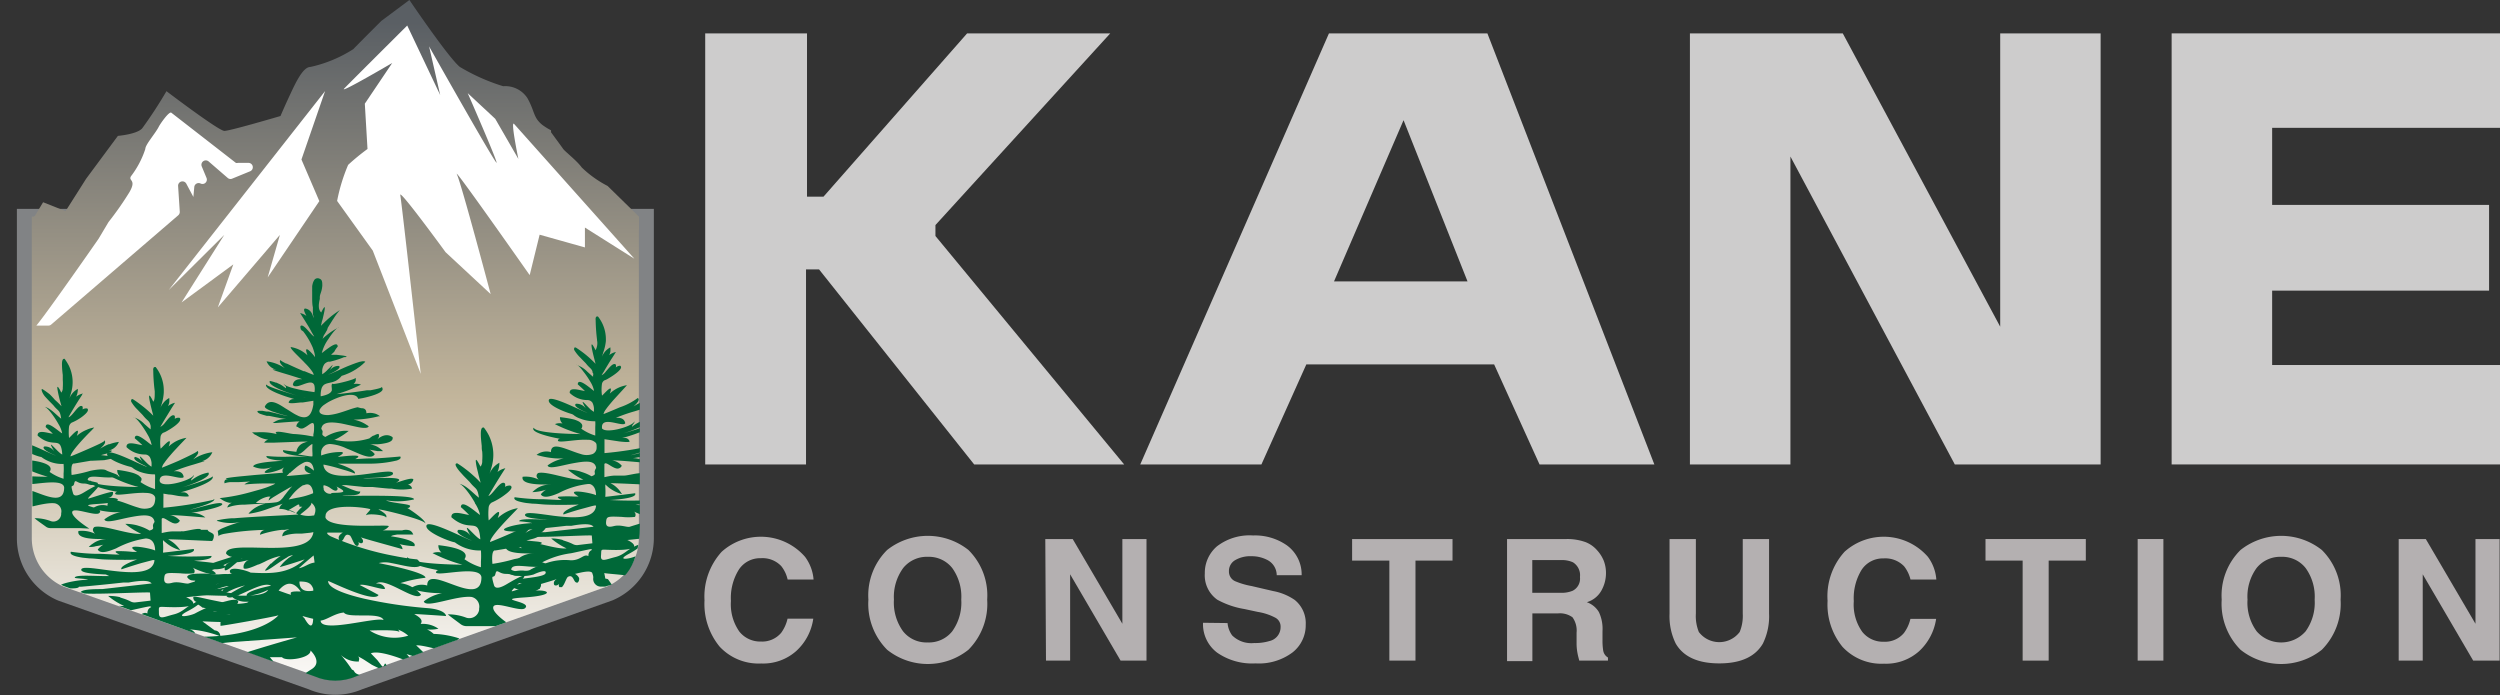
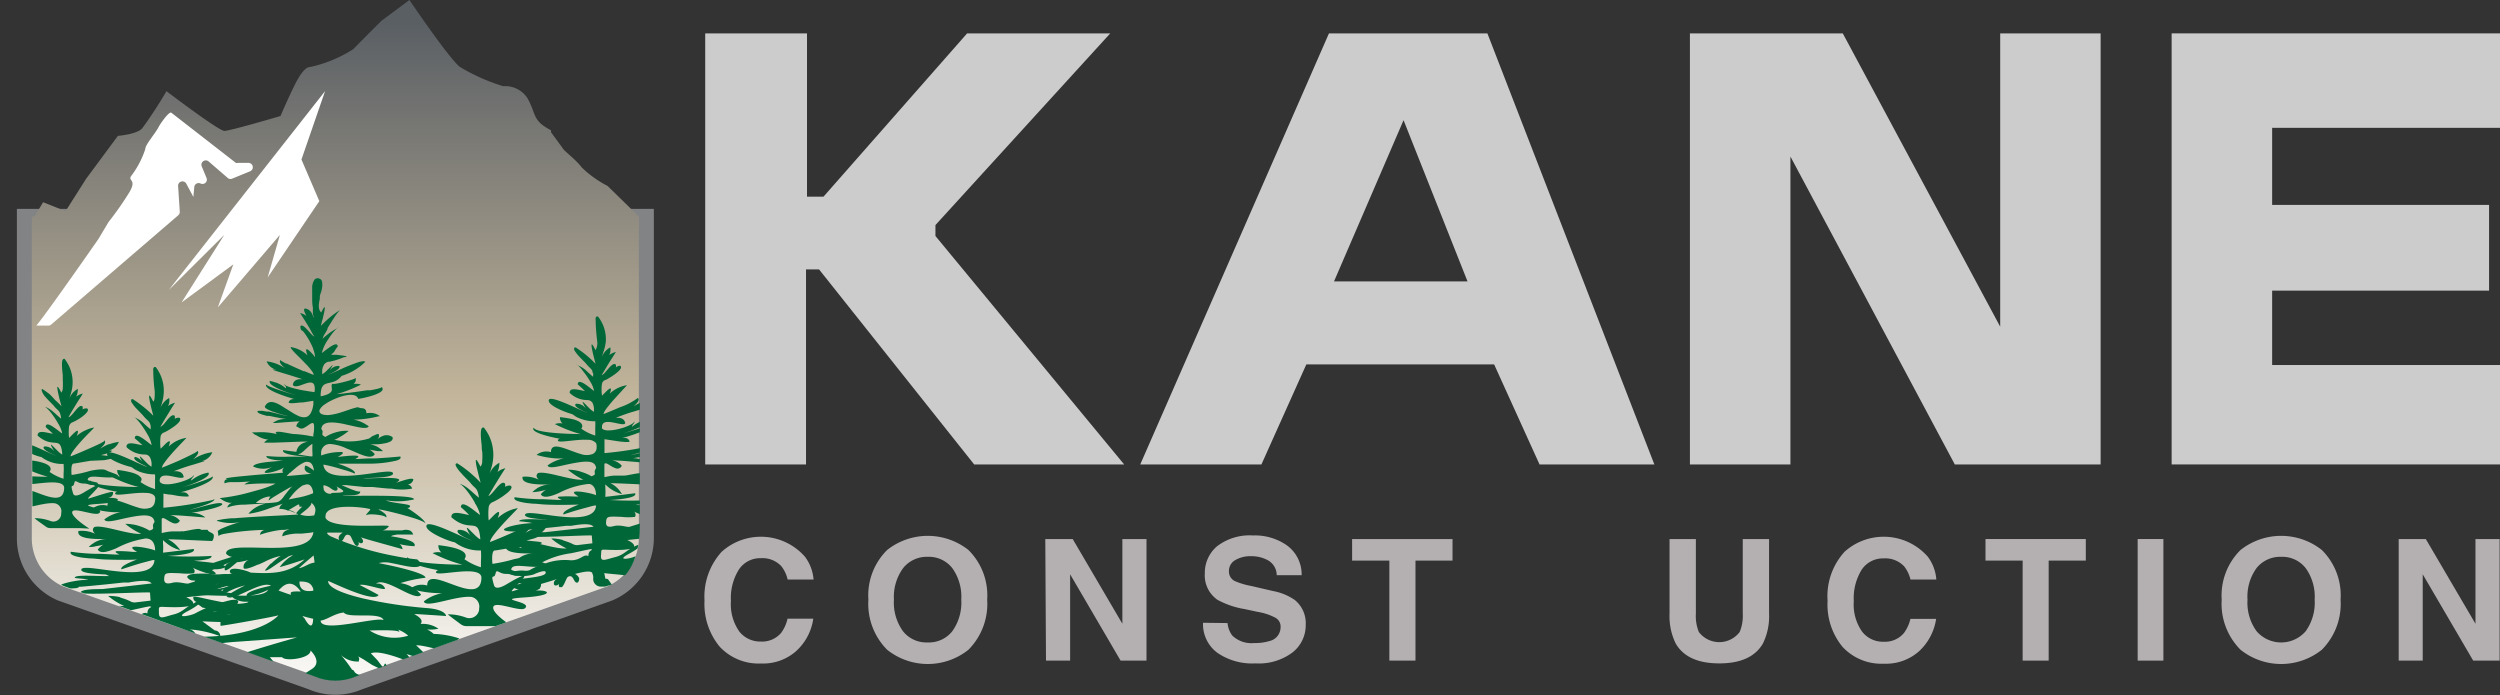
<svg xmlns="http://www.w3.org/2000/svg" viewBox="0 0 251.7 69.97">
  <rect x="0" y="0" width="251.7" height="69.97" fill="#333333" stroke="none" />
  <defs>
    <style>.cls-1{fill:none;}.cls-2{fill:#c2b59b;stroke:#818385;stroke-miterlimit:10;stroke-width:3px;}.cls-3{fill:url(#linear-gradient);}.cls-4{fill:#e7e8e9;}.cls-5{fill:#fff;}.cls-6{clip-path:url(#clip-path);}.cls-7{fill:#006838;}.cls-8{fill:#cdcccc;}.cls-9{fill:#b4b0b1;}</style>
    <linearGradient id="linear-gradient" x1="33.76" y1="70.74" x2="33.76" y2="2.27" gradientUnits="userSpaceOnUse">
      <stop offset="0" stop-color="#fff" />
      <stop offset="0.31" stop-color="#d3cab7" />
      <stop offset="0.45" stop-color="#c2b59b" />
      <stop offset="1" stop-color="#5a5f64" />
    </linearGradient>
    <clipPath id="clip-path">
      <path class="cls-1" d="M3.1,20.48,3.28,52.9C3.28,55,4.46,58.17,6.41,59l25.21,9.08a5.31,5.31,0,0,0,4.28,0L61.1,59c2.81-.67,3.32-4,3.32-6.13V20.48Z" />
    </clipPath>
  </defs>
  <title>Asset 10</title>
  <g id="Layer_2" data-name="Layer 2">
    <g id="Layer_1-2" data-name="Layer 1">
      <path class="cls-2" d="M3.2,22.53V54.2a5.31,5.31,0,0,0,3.21,4.87L31.62,68a5.34,5.34,0,0,0,4.29,0l25.2-8.95a5.32,5.32,0,0,0,3.22-4.87V22.53Z" />
      <path class="cls-3" d="M64.33,23.11v-1.3l-3.16-3.09a11,11,0,0,1-2.59-1.85c-.54-.74-1.69-1.6-1.89-1.89s-1.21-1.66-1.21-1.66l0-.2a6.35,6.35,0,0,1-.87-.54c-.94-.75-.75-1.35-1.51-2.7a2.66,2.66,0,0,0-2.44-1.2A19.94,19.94,0,0,1,46.3,6.74C45.17,5.84,41.22,0,41.22,0L38.4,2.1S36,4.49,35.58,4.94a13.24,13.24,0,0,1-4.33,1.8c-.76,0-1.51,1.64-2.07,2.84s-.94,2.1-.94,2.1-5.08,1.5-5.65,1.5-5.83-4-5.83-4a44.08,44.08,0,0,1-2.45,3.75c-.56.6-2.44.75-2.44.75L8.67,18,6.6,21.26l-2.26-.9-.82,1.36-.11.09H3.2V22h0v1.1h0V54.2a5.32,5.32,0,0,0,3.22,4.87L31.62,68a5.34,5.34,0,0,0,4.29,0l25.2-8.95a5.31,5.31,0,0,0,3.21-4.87V23.11Z" />
      <path class="cls-4" d="M48,27.73h0Z" />
      <path class="cls-5" d="M20.2,18.48h0a.44.44,0,0,0-.64.35l-.09,1-.72-1.35a.44.44,0,0,0-.82.23l.17,2.61a.45.45,0,0,1-.16.36l-12.79,11a.42.42,0,0,1-.28.1H3.66c1-1.18,6.11-8.51,6.27-8.75h0l1-1.68,0,0a31.19,31.19,0,0,0,2.1-3c.76-1.31-.15-1.1.16-1.61A9.22,9.22,0,0,0,14.63,15c0-.44,1-1.54,1.36-2.25.11-.23,1-1.53,1.25-1.41l6.51,5.06a.46.46,0,0,0,.2,0l1.1,0a.44.44,0,0,1,.12.85L23.34,18a.43.43,0,0,1-.42-.09L21,16.25a.44.44,0,0,0-.69.5l.49,1.18A.44.44,0,0,1,20.2,18.48Z" />
      <polygon class="cls-5" points="32.15 20.25 26.95 27.93 28.18 23.65 21.93 30.95 23.49 26.62 18.28 30.45 22.58 23.65 16.98 29.21 32.73 9.17 30.35 16.06 32.15 20.25" />
-       <path class="cls-5" d="M58.89,22.91v2l-4.56-1.28-1,4.07S45.55,16.61,46,17.55,49.4,29.61,49.4,29.61l-4.54-4.22s-4.7-6.45-4.56-5.75,2.06,18,2.06,18L37.53,25.23l-3.59-5a18,18,0,0,1,1.11-3.63A22.32,22.32,0,0,1,37,15l-.27-4.56,2.76-4.1s-5.39,3.16-4.84,2.58S41,2.57,41,2.57l3.32,7L43.2,4.67S50,16.73,50,16.38s-2.91-7-2.91-7l2.77,2.58L52.19,16s-.83-4-.42-3.51l12.1,13.56Z" />
      <path class="cls-5" d="M22.14,29.06h0Z" />
      <g class="cls-6">
        <path class="cls-7" d="M37.21,63.48c.09,0,2.76-.12,3,.15a.33.33,0,0,0-.29-.29A3.2,3.2,0,0,1,41.1,64,4.68,4.68,0,0,1,37.21,63.48Zm-7-4.93c.72,0,1.11.12,1.33.74l0,.1a.24.24,0,0,1,0,.08c-.93.16-1.4-.15-1.39-.92h0C30.85,58.5,30.29,58.54,30.19,58.55Zm.49,3.75c-.42-.43-.35-.26.83,0C31.48,63.8,30.72,62.34,30.68,62.3Zm-.4-2.74c-2.28-.14.33.83-2.25-.1C28.83,58.51,29.58,58.54,30.28,59.56Zm2,2.92c.62-.08,1.4-.73,2.32-.81.42.64,3.67-.11,4,.76C37.85,62.08,32.29,63.77,32.28,62.48Zm-.63-10.66v0c-.08.13-.1.11-.08.07a2.65,2.65,0,0,1-1.36-.08h0l.1-.09c.31-.26,1.15-.86,1-1.11a1,1,0,0,1,.42.62A1.15,1.15,0,0,1,31.65,51.82Zm-2.25-.37h0a2.64,2.64,0,0,0-.35-.1L30,50.8h0a.19.19,0,0,1,.09,0c.17.11-.19.23.34.22a3.94,3.94,0,0,0-.48.49l-.05.05C29.72,51.81,29.9,51.64,29.4,51.45ZM27,50l.24,0,0,0a.61.61,0,0,0-.19.4v0s0,0,0,0a4.26,4.26,0,0,1,.61-.43l.51-.31,1-.58.07,0h0a1.11,1.11,0,0,1,.18-.12l0,0h0l-.12.13h0a6.29,6.29,0,0,0-.49.59l-.19.24a2,2,0,0,1-.43.49.9.9,0,0,1-.37.16,9.32,9.32,0,0,1-2.06.06A2.49,2.49,0,0,1,27,50Zm4.52-.5a.94.94,0,0,1,0,.16v0h0c0,.06,0,0,0,0a7.19,7.19,0,0,1-1.64.46l-.82.17.25-.32a4.55,4.55,0,0,1,1.2-1.12l.09,0C31,48.66,31.35,48.76,31.51,49.45Zm1.84.2c.1,0,.17-.06,0,0a.69.69,0,0,1-.77-.4s0-.08,0-.11a.5.5,0,0,1,0-.34,1.64,1.64,0,0,1,.71.32l.2.13c.19.11.36.16.47,0a.09.09,0,0,0,0,0,.27.27,0,0,0-.15-.34,4,4,0,0,1,.6.33C35,49.7,33.62,49.57,33.35,49.65Zm-3.18-4a3.2,3.2,0,0,0,.42-.31c.24-.22.49-.46.66-.58s.16-.1.2-.08a6.61,6.61,0,0,0,0,.89c0,.1,0,.2,0,.3s-.77-.07-1.47-.16A.35.35,0,0,0,30.17,45.65Zm-1,1.93.15-.14.42-.36a4.09,4.09,0,0,1,.84-.56.71.71,0,0,1,.63,0c.19.11.33.36.39.82a4.43,4.43,0,0,0-.37-.28c-.22-.14-.44-.26-.51-.22-.16.37,0,.64.58.81-.38.05-1.33.14-2.46.23A3.3,3.3,0,0,0,29.18,47.58Zm-4.94,8.63a.34.34,0,0,1,.17-.07l-.18.07,0,0Zm7.34-.29c.05.34.08.54.09.67v0h0c0,.21,0,.1,0,0-.6.07-1,.47-1.58.57C30.57,56.76,31.07,56.34,31.58,55.92ZM27,59.38c-.23.42-1,.53-1.81.58A6.08,6.08,0,0,0,27,59.38Zm5.78,9.52a11,11,0,0,1,1.72.07c-1.44,0,2.09.43,3.46-.22.24-.11-.47-.54-.72-.57-2-.31-1.34-.64-1.8-.76a14.06,14.06,0,0,0-1.12-1.48,2.4,2.4,0,0,0,1.53.66l.28,0a.61.61,0,0,0,0-.12.31.31,0,0,0-.16-.43,6.81,6.81,0,0,1,.79.44l.68.44a14.89,14.89,0,0,0,1.37.63c.32.18-.11.89,1.44,0-1.05.6,2,.09,1.83,0s-2.92-.19-3-.29l-.25-.43c-.16-.16-.15.47-.34.27L38,66.47l-.66-.69c.73-.34,2.82.43,3.67.78l.26.11.11,0a.19.19,0,0,0,0-.15.2.2,0,0,0,0-.08,2.32,2.32,0,0,0-.45-.59l1.47.46c-.08,0,.7.3.65.37l2.11-.4-2-.18C42.7,65.83,42,65,41.89,65c.37-.23,5,1.13,5,1.28a5.67,5.67,0,0,0-2-1.31,4.37,4.37,0,0,0,1.36-.69,9.11,9.11,0,0,0-2.59-.46,2.46,2.46,0,0,0-.67-.45,3.73,3.73,0,0,0,1.15-.07,2.72,2.72,0,0,0-1.79-.48c.32-.45-.25-.75-.64-1,.3,0,3.2.2,3.2.2s0-.66-1.95-.8a45.67,45.67,0,0,1-6.27-.94h0c-2.12-.49-3.71-1.12-3.65-1.79.49.19,4,1.91,4.89,1.56a.28.28,0,0,0,.18-.15l0,0q-.93-.51-1.89-1c.48-.18,2.48.6,2.55.35a.79.79,0,0,0-.91-.48c.89-.78,4,1.91,4.53,1.1a3.26,3.26,0,0,0-2.08-1.16,13.46,13.46,0,0,1,2.52-.54c.07-.39-2.38-1-3.79-1.29l-.91-.19h0a2.71,2.71,0,0,1,1.27,0c1.14.2,2.53.66,3,.21,0-.06-.05-.12-.07-.17a1.15,1.15,0,0,0-.33-.41l0,0a21.3,21.3,0,0,1-2.25-.34h0a29,29,0,0,1-6.49-2l-.14-.09c-.16-.11-.22-.21-.15-.27l1.55,0c-.45.27-.54.55-.28.84.48.14.33-.92,1-.54.22.22.46,1.24.81,1a.3.3,0,0,0,0-.39c.38.4.76,0,.27-.44.25.13,4.22,1.19,4.21,1.21a.72.72,0,0,0-.31-.52,7.53,7.53,0,0,0,1.5.21c.36-.61-2-.94-2.37-1a1.11,1.11,0,0,1,.34-.12l.28-.05.63,0h.57l.44,0a.31.31,0,0,0-.05-.1.62.62,0,0,0-.32-.32,1.21,1.21,0,0,0-.75,0l.65,0c.3,0,.24,0,0,0l-1.12,0-.67,0h0l-.82,0a1.09,1.09,0,0,0,.62-.42c0-.23-5.82.37-6.37-.84a.33.33,0,0,1,0-.2v-.07c.17-1.21,3.75-.83,4.5-.61,0,.15-.38.42-.44.63.23-.25,2.22,0,2,.25.3-.3-.49-.7-.74-.86.37,0,4.91,1.1,4.71,1.45.17-.3-1.58-1.47-1.81-1.59.13,0,.22,0,.29-.17s-.75-.23-1.44-.35a5.65,5.65,0,0,1-.74-.15h0a1.18,1.18,0,0,1-.25-.1,7,7,0,0,0,2.82-.09c.15-.53-6.56-.32-7.2-.36.43-.1,1.93.09,1.77-.48,0,.08-.14.05-.38,0l-.48-.17-.66-.28-.35-.15.44,0,1.16.12.67.07.39,0,.47,0c.55.06,1.11.12,1.63.16l.28,0a5.48,5.48,0,0,0,2.07,0,.51.51,0,0,0-.46-.4.68.68,0,0,0,.59-.51c-.07-.22-.92.06-1.42.22l-.33.1c.29-.15.37-.26.3-.33-.29-.3-3.06-.06-3.6-.11.41-.07,3,0,3-.49,0-.76-5.7,1.15-6.82-.37a1,1,0,0,1-.19-.52v0h.05a15.31,15.31,0,0,1,1.52.38l.34.1.2.06a8.53,8.53,0,0,1,1.05.36c.08-.15-.14-.33-.44-.49A7.77,7.77,0,0,0,34,46.68c.15,0,1.83,0,3.43,0h0a11.72,11.72,0,0,0,2.53-.32c.3-.11.45-.23.34-.4,0,0-1.23.12-2.44.19l-.44,0c-.66,0-1.26.06-1.57.07h-.17l.08,0C37,45.59,34.23,46,34,46c.59-.31.62-.45.39-.49h-.17a5.68,5.68,0,0,0-1.89.35c0-.12,0-.23,0-.34a.89.89,0,0,1,.53-.75,1.28,1.28,0,0,1,.35-.07,4.5,4.5,0,0,1,1.59.41l.16.07.33.13c1.08.47,2.12,1,2.44.41a1.75,1.75,0,0,0-.37-.35l-.16-.11a3.29,3.29,0,0,0,.43.09l.38.07h0l.55,0a1.1,1.1,0,0,0-.16-.15l-.17-.13v0h0a2,2,0,0,0-.45-.26l-.15-.05a1.64,1.64,0,0,0-.38-.1,2.12,2.12,0,0,0-.51,0,3.81,3.81,0,0,1,.55,0l.71,0a5.61,5.61,0,0,0,.85-.12c.45-.1.76-.28.67-.6-.47-.33-1-.24-1.58.26.17-.15.24-.3.21-.43a.19.19,0,0,0,0-.07.21.21,0,0,0-.06-.08h0l0,0c-.09,0-.27.06-.45.17l-.07,0c-.23.15-.43.31-.35.27a6.92,6.92,0,0,1-3.45.17h-.13a6.6,6.6,0,0,0,1.47-.92l0,0H35a3.44,3.44,0,0,0-.46,0,4.3,4.3,0,0,0-1.78.61.77.77,0,0,1-.28-.19c-.06-.09,0-.16,0-.39a1.42,1.42,0,0,0-.13-.23.61.61,0,0,1,.07-.24.57.57,0,0,1,.08-.13c.33-.36,1.08-.31,1.89-.17l.29.06.31.07c.46.1.9.21,1.26.27s.81.08.87-.12a1.43,1.43,0,0,0-.22-.15l0,0a3.4,3.4,0,0,0-1.31-.52,10.86,10.86,0,0,0,2.54-.34l.13,0a1.28,1.28,0,0,0-.21-.14,1.26,1.26,0,0,0-.42-.16h0a1.71,1.71,0,0,0-.74,0c0-.39-.2-.52-.52-.51L36,41a7,7,0,0,0-.86.25c-.41.14-.86.3-1.31.41a5.29,5.29,0,0,1-.78.13H33c-.73,0-.93-.27-.81-.55a1.41,1.41,0,0,1,.45-.49l.24-.16.18-.11c1-.55,2.39-1,2.88-.53a.57.57,0,0,1,.13.21l.45-.08c.75-.16,1.88-.47,2-.85,0-.09,0-.19-.1-.29.1.09-.41.22-1.12.35l-.2,0-.15,0c-1.22.2-2.77.38-3.06.39a13.17,13.17,0,0,0,2-.74c.15-.07.31-.14.45-.22a1.39,1.39,0,0,0-.75-.05.7.7,0,0,0,.23-.36s0,0,0-.06,0-.05,0-.08v-.12s-.1.07-.29.14l-.27.09-.23.07c-.72.2-1.66.41-1.56.25-.14.16-.06.37-.06.58,0,0,0,.08,0,.12-.07.22-.31.44-1.12.6a2.29,2.29,0,0,1,.08-.77.75.75,0,0,1,.2-.34.27.27,0,0,1,.12-.09c.27-.16.66-.15,1.08-.34l0,0a1.81,1.81,0,0,0,.63-.52,4.76,4.76,0,0,0,.53-.19,4.68,4.68,0,0,0,.71-.35l.23-.14.36-.25.3-.25a.46.46,0,0,0,.07-.07l.18-.16,0,0a.24.24,0,0,0-.18-.06h-.1l-.3.06-.34.11-.38.14-.53.21c-.58.25-1.17.53-1.56.7l-.39.14.37-.16c.43-.2,1-.54.76-.73H34a1.1,1.1,0,0,0-.8.46h0c.19-.33.28-.51.31-.58v0s0,0,0,0l-.13.12-.41.4a2.4,2.4,0,0,1-.53.44c0-.15,0-.28,0-.4a1.3,1.3,0,0,1,.23-.63.84.84,0,0,1,.4-.24l.18,0c.21-.06.46-.11.77-.22a6.06,6.06,0,0,0,.61-.23c.45,0,.26-.11-.09-.16h0l-.67-.08-.28,0-.21,0c-.13.08.06-.11.27-.3A2.34,2.34,0,0,1,34,34.9c0-.44-.47-.18-.91.13-.22.15-.43.32-.56.42l-.13.09a4.15,4.15,0,0,1,.66-1.4v0c.38-.6.84-1.15,1.08-1.2a6.71,6.71,0,0,0-1.66,1.17.89.89,0,0,1,.07-.18l0,0c0-.12.14-.28.24-.46s.09-.16.14-.24L33,33l.16-.26.22-.35c.09-.15.19-.29.27-.42a6.11,6.11,0,0,1,.57-.75,10.56,10.56,0,0,0-.87.62c-.16.14-.33.27-.48.42a3.83,3.83,0,0,0-.29.28,3.19,3.19,0,0,0-.26.26q0-.09.06-.27c0-.12.06-.25.1-.39l.12-.52c.14-.64.2-1.1-.26-.16-.32-.29-.27-.82-.14-1.37a1.16,1.16,0,0,1,0-.18c0-.22.12-.45.17-.66a3,3,0,0,0,.08-.48c0-.35,0-.62-.3-.72a.41.41,0,0,0-.52.16l-.09.17a2.24,2.24,0,0,0-.11.43c0,.11,0,.24,0,.37v0a1.09,1.09,0,0,0,0,.18v0c0,.21,0,.44,0,.66s0,.62.07.91l0,.26,0,.2c0,.16,0,.29.05.4s0,.21,0,.23,0-.17-.06-.24a1.22,1.22,0,0,0-.21-.41l-.09-.09a.82.82,0,0,0-.49-.22c-.2.09,0,.43.15.75l0,0,0,0a1.5,1.5,0,0,0-.64-.29c.1.14.18.28.28.43l.33.53c.2.32.39.64.58,1l.12.21.12.19c-.28-.09-.85-1-1.22-1.1a.18.18,0,0,0-.17.05h0a.49.49,0,0,0,0,.12.36.36,0,0,0,0,.11l.15.14a.71.71,0,0,0-.14-.1.44.44,0,0,0,.1.15l0,0a.49.49,0,0,0,.16.1l-.1-.11-.06-.08.07.08.17.22A7.44,7.44,0,0,1,31.49,35c.05.14.09.27.13.4a2.55,2.55,0,0,1,.1.56,4.11,4.11,0,0,0-.63-.69c-.24-.19-.39-.18-.13.51a2.24,2.24,0,0,0-.38-.31,2.67,2.67,0,0,0-.36-.22,3.35,3.35,0,0,0-.94-.31c-.07.07.17.34.51.69l.66.66.1.1.14.15a6.52,6.52,0,0,1,.64.72l.1.14,0,0a.94.94,0,0,1,.16.35l-.33-.13,0,0-.61-.25-.09,0-.25-.11-.11-.05-.34-.15-.51-.23-.49-.23-.06,0c-.36-.18-.59-.32-.53-.36-.31.19.25.68.41.83a4.13,4.13,0,0,0-1.84-.69,1.41,1.41,0,0,0,1.13.87c-1.26-.2.1.19,1.24.53l.92.29a1.8,1.8,0,0,1,.29.11h-.17a.87.87,0,0,0-.54.15.61.61,0,0,0-.22.38l0,.05a.31.31,0,0,0,.2.13,1.16,1.16,0,0,0,.46-.06c.5-.15,1.12-.49,1.4-.21a.42.42,0,0,1,.11.22,1.62,1.62,0,0,1,0,.64l-.54-.08h0l-.67-.11-.35-.07-.37-.09c-.6-.14-1.11-.32-1.17-.52,0,.11.15.21.22.31a.19.19,0,0,1,0,.16l-.31-.22a2.61,2.61,0,0,0-.28-.17l-.37-.17-.06,0a4,4,0,0,0-.59-.17c-.18.31.66.74,1.58,1.09.51.19,1,.35,1.44.46a4.74,4.74,0,0,0,.57.13c-.09,0-.29-.06-.57-.13s-1-.27-1.53-.45c-1-.31-1.91-.65-1.85-.76-.16.27.39.6,1.07.89.49.2,1,.38,1.44.5.24.08.43.13.52.15h0a.69.69,0,0,0-.54,0,.48.48,0,0,0-.24.28c0,.09.29.1.63.07l.59-.06.21,0,.56-.09.5-.08c0,.14,0,.26,0,.38-.16,1-.52,1.31-1,1.28a1.52,1.52,0,0,1-.58-.17l-.24-.12c-.31-.17-.64-.4-1-.61-.82-.54-1.61-1-2.05-.22-.08.14.16.29.51.44l.18.08.8.26.79.22c-.1,0-.3-.06-.55-.12-.4-.1-.93-.24-1.4-.34l-.21,0-.38-.07-.2,0c-.16,0-.27,0-.3.05s.06.16.26.25l.3.1h0l.38.11.14,0,.09,0,.26.05h0c.64.14,1.3.25,1.59.28a2.13,2.13,0,0,0-.91.09,2.23,2.23,0,0,0-.57.3l0,0h0l.28,0,.88-.07,1.27-.09h.29a.67.67,0,0,0-.35.5A.65.65,0,0,0,30,43a.5.5,0,0,0,.62.07c.53-.25,1.05-.94,1,0,0,.17,0,.39-.07.66l0,.21c-.16,0-.52-.09-.89-.14s-.77-.09-1-.1-.18,0-.05,0c-.24,0-1.09-.21-1.55-.23-.18,0-.3,0-.3.11a.53.53,0,0,0,.13.13,6.56,6.56,0,0,0-2.07-.18l-.44,0,.3.25.06,0a1.91,1.91,0,0,0,.27.16,2.48,2.48,0,0,0,1,.32.81.81,0,0,0-.34.21l-.08.1.92,0,2.93-.11H31a1.89,1.89,0,0,0-.36.11,1.14,1.14,0,0,0-.8.92l0,0,0,0c-.68-.08-1.33-.16-1.32-.18-.31.54,2.39.66,2.49.67l-.8,0-1.12,0a17.27,17.27,0,0,1-2.26-.07c-.06.21.36.32.79.39s.79.07.86.07c-.27.06-1.5.09-2.3.26-.39.08-.67.19-.69.34v0a2.26,2.26,0,0,0,.48.16,2.39,2.39,0,0,0,1.44-.12c-1.85.94.14.61,1,.16l.2-.12a.76.76,0,0,0-.11.14.35.35,0,0,0,0,.4l-2.82.23-1.47.14c-1.18.12-1.85.22-1.23.28-.31,0-.44.16-.37.42a2,2,0,0,1,.75-.12l.69,0,1.14-.06a1.9,1.9,0,0,0-.52.24l-.08.05a.23.23,0,0,1,.13,0,22.5,22.5,0,0,1,2.57-.09h.43a.87.87,0,0,1-.2.12,9.89,9.89,0,0,1-1.48.52l-.75.21a19,19,0,0,1-3.08.61h-.1l.18.13a2.08,2.08,0,0,0,.81.35l.26,0h.18a.58.58,0,0,0-.18,0,.47.47,0,0,0-.15.06.68.68,0,0,0-.33.42,4.94,4.94,0,0,1,1.76-.29h0c1-.07,2-.1,2.12-.1a3,3,0,0,0-1.74,1,.09.09,0,0,0,.06,0h.08a9.11,9.11,0,0,0,1.93-.52l.15-.05,1.23-.43a.91.91,0,0,0-.28.31.94.94,0,0,0-.06.15s0,.05,0,.07a1.89,1.89,0,0,1,.86.17l.13,0c.57.2,1.1.45.83.39-.54.06-4.16.19-6.38.38l-.26,0a10.1,10.1,0,0,0-1.27.17c-.13,0-.21.07-.21.11l.09,0a4.45,4.45,0,0,0,2.29.09,14.17,14.17,0,0,0-1.88.66,1.76,1.76,0,0,0-.36.22l-.05,0L22,54c0-.09.23-.17.51-.24a26.77,26.77,0,0,1,4.19-.41.56.56,0,0,0-.53.49v0s0,0,0,0a10.35,10.35,0,0,1,2.16-.49l.32,0a2.41,2.41,0,0,1,.48-.05l-.25.08-.19.1a.64.64,0,0,0-.27.52,4.78,4.78,0,0,1,1.52-.28l.48,0,.77-.08a2.26,2.26,0,0,0,.36-.07h0s0,0,0,0a1.06,1.06,0,0,1-.1.37c-1,2.34-8.68.3-8.69,1.79a.87.87,0,0,0,.6.33l-1,.32c-.91.29-1.71.57-1.31.58a3.83,3.83,0,0,0,.54-.05,1.55,1.55,0,0,0-.94.62c0,.3,2.3-.9,2.56-.93-.45.15-.64.41-.58.79.14.14.58-.23,1-.59l.24-.2a2.68,2.68,0,0,0,.56-.08l.37-.08.35-.09a.83.83,0,0,0-.62.59.78.78,0,0,0,0,.27c.16.16.77-.07,1.46-.38l.06,0,.31-.14.3-.14a6,6,0,0,1,1.6-.58,6.52,6.52,0,0,0-.95.77l-.05,0a7.68,7.68,0,0,0-.58.68c.12.2,1.17-.66,2-1.17l.19-.11a1.12,1.12,0,0,1,.63-.24l-.31.19a1.86,1.86,0,0,0-.28.21,3.81,3.81,0,0,0-.75.8c.84-.23,1.68-.5,2.51-.78-1.59,1.45-3.29,1.45-5.45,1.33-.19-.14-1.94-.69-2.08-.17q0,.27.27.27a10.71,10.71,0,0,1-2.65,0h-.08c-.94,0-1.76,0-1.84.34l0,0a.67.67,0,0,0,.21.23.53.53,0,0,0,.35.12,1.1,1.1,0,0,0,.39,0c-.09,0-.23,0-.14.25,0,0,0,0,.1,0a10.09,10.09,0,0,1,1.69.09l.33,0,.23,0c-.59.06-.9.31-.95.76.05.09,1.59-.6,2-.53q-.84.27-.69.93a7,7,0,0,1,2.31-1A19.36,19.36,0,0,0,22.8,60c.12.21.43.19.83.06l.26-.09c1.11-.43,2.71-1.41,3.4-1-.32.06-2.61.55-2.45,1-.31,0-.6,0-.84,0l-.35.05c-.13,0-.21.07-.23.13a2.14,2.14,0,0,0,1.19.43h.11l.32,0a.75.75,0,0,1-.2.11,5.6,5.6,0,0,1-2.49-.07l-.79-.16-.48-.1-1-.22c-.36-.07-.59-.1-.62,0a.46.46,0,0,0,.22.42.75.75,0,0,0,.18.07l-.22,0c-.08,0,.78.51.7.53l1.72.32c-.39.09-1.5.16-1.37.65a24.51,24.51,0,0,1,2.51-.25c-.7.19-1.05.53-1,1h0v.13c.25,0,5.65-.95,5.84-1.07-.37.44-2.52,2.31-8.71,2.16,0,0-2,1.52.87,1a27.3,27.3,0,0,1,3.81-.5l5.9-.43s-2.23.62-4.63,1.37l-1.51.48c-.76.25-1.48.51-2.11.75-1.23.46-2.09.88-2.12,1.13h0a27.62,27.62,0,0,1,3.27.43l.17,0a3.92,3.92,0,0,0-1.11-.49l.22-.1c.48,0,1,0,1-.16s-.19-.11-.5-.15c.46-.31.94-.62,1.43-.35a.67.67,0,0,0-.25.87c.37.21.64-1.13,1.17-1.3a.65.65,0,0,0,.26.86c.34.15.38-.4.4-.82a2.7,2.7,0,0,1,0-.36v0h0c.22.18.4.35.52.47s.3.27.16-.06q-.06-.16-.21-.48a.64.64,0,0,1,.64.31c.21.32.27.81.75,1l.2-.05c.37-.39-.27-1.08-.49-1.35h.49l.68,0s0,0,.06,0c.32.46,2.93.11,2.86-.68,0,0,1.27,1.16.12,1.88s-1.52,1.16-2.31,1.16-1.15.5,1.3.5A24.34,24.34,0,0,0,32.82,68.9Z" />
        <path class="cls-7" d="M12.08,60.12A4.74,4.74,0,0,0,10.89,60a6.66,6.66,0,0,0,1.6,1c-1.19.13-3.87-.94-4.71-.68-.23.2-.2.43.07.69a3,3,0,0,0-1.67-.29c-.27,1,2.54.78,3,.82a2.53,2.53,0,0,0-1.42.36l-.27.19a3,3,0,0,0-.26.24c.23,0,.47,0,.7-.07a6.41,6.41,0,0,0,.76-.16,2.32,2.32,0,0,0-.3.22,1.44,1.44,0,0,0-.27.28c.26.44,1,.23,1.86-.12a8.87,8.87,0,0,1,3-1c.11,0,2-.46,2.13-.43.37.13-.28,0-.27.72-.5-.28-.76.45-1.84.43a6.1,6.1,0,0,0-2.64.34,7.86,7.86,0,0,0-1.49.61.9.9,0,0,1-.74.13c-.54-.07-2,.23-1.28.41a4.16,4.16,0,0,0,2.29,0c.52-.25,1.42-.56,1.24-.11s-3.08.52-3.22.74.77.32.77.32-1.51.25-.7.52.57.26.57.26l2-.24c.05-.26.11-.36.08-.49.59-.17,1.13-.32,1.43-.43l.25-.09-.1.08a.42.42,0,0,0-.15.53c.16.15.44,0,.53-.14a.3.3,0,0,0,0,.37H12l.1-.11a2.42,2.42,0,0,0,.19-.36l.18-.38a.76.76,0,0,1,.14-.21c.32-.19.46,0,.56.16a.83.83,0,0,1,.07.13c.09.18.19.35.4.29a.48.48,0,0,0,.15-.38s0,0,0-.08a1,1,0,0,0-.43-.44c.43-.09,1.81-.5,1.81,0a.79.79,0,0,1,.09.41A.8.8,0,0,0,16,65h1.32l-.55-.78-.29-.07a5.74,5.74,0,0,1-.09-.57c.13.08,3.11.23,3.36.5a.8.8,0,0,0-.76-.72,10.91,10.91,0,0,1,3.19.7.58.58,0,0,0-.56-.59l-1.24-.91c.6,0,4,.27,3.88-.27s-4.52-.63-2-.78c1.56-.09,2.65-1.56.6-1a13.35,13.35,0,0,0-3.24,1.26c-.66.3-2.1.48-.72-.24s1.68-1.26.72-.84-1.17.93-2.13,1.17S16,62.44,16,61.72s-.13-.63.9-.6c4.26.14,1.91-1,1.8-1-.29.07,1.65-.2,2.28-.18,1.94.07,4.51.12,2.16-.24a3.19,3.19,0,0,1-.79-.21c-.37-.19,1.23-.22,1.46-.45.53-.57-4.27,1.32-1.39-.66,1.35-.93,0-.72-3.42.36-.29.09-1-.24-1.68-.06s-.84-.06-.78-.54.18-.48,1.62-.42a6.1,6.1,0,0,0,1.37,0q.18-.27-.12-.57c.24.17,2.31,1,2.31.55a2.57,2.57,0,0,0-1-.59,2.54,2.54,0,0,0,2,0c0-.45-2.76-.56-3.18-.66.16,0,1.87-.06,1.75-.48a40.67,40.67,0,0,1-4.43,0c.11,0,3-.13,2.64-.7,0,0-3,.37-3.09.37a5.69,5.69,0,0,0,0-1v-.26c.1.1.21.19.32.28a3.65,3.65,0,0,0,1.41.73,3.28,3.28,0,0,0-.66-.73,3.57,3.57,0,0,0-.56-.36h.11c.71,0,3.67.15,4.33.17a.88.88,0,0,0,.17-.54c0-.31-.59-.33-.62-.59l-.66,0,0,0s0,0,0,0-.06-.06-.13-.08c-.39-.07-1.53.27-1.83.24.14,0,.1-.06-.05,0l-.37,0h-.07l-.35,0c-.47,0-1,.13-1.17.17,0-.1,0-.19,0-.28V53l0-.76c.13-.25.55.16,1,.36a.6.6,0,0,0,.21.08.51.51,0,0,0,.62-.26,1.64,1.64,0,0,0-1-.56c1,0,3.56.27,3.56.23A2.16,2.16,0,0,0,19,51.66c.39,0,3.57-.59,3.37-.93s-2.76.54-3.23.58c.23-.06,2.35-.64,2.43-1a.15.15,0,0,0,0-.07s0,0-.12.09a38.54,38.54,0,0,1-5,.79.09.09,0,0,1,0-.05v0c0-.09,0-.18,0-.26s0-.38,0-.57a4.87,4.87,0,0,0,0-.54l.56.09c.31,0,.69.11,1,.15.53.06,1,.08,1,0a.55.55,0,0,0-.57-.37,1.13,1.13,0,0,0-.3,0,3.94,3.94,0,0,0,.47-.12c1-.29,3.07-1,2.79-1.51.12.22-3.74,1.38-4.19,1.41.39,0,3.34-.89,3.77-1.53a.2.2,0,0,0,0-.24,3.77,3.77,0,0,0-1,.33,3.71,3.71,0,0,0-.72.47c-.06-.14.13-.27.22-.41a.2.2,0,0,0,0-.16.24.24,0,0,1-.1.17c-.5.47-2.85,1.12-3.25.57a.37.37,0,0,1-.05-.11.33.33,0,0,1,0-.14c.12-.87,1.71-.11,2.25-.2.08,0,.14,0,.16-.1-.08-.42-.41-.6-1-.55a20.19,20.19,0,0,1,2-.68h0c.44-.13.81-.25,1-.31s.09-.07-.31,0a1.54,1.54,0,0,0,1.2-.93,4.44,4.44,0,0,0-1.83.66l-.13.07.08-.06c.21-.21.65-.64.36-.81.12.07-.89.54-1.87,1-.81.35-1.6.67-1.69.7a1.27,1.27,0,0,1,.26-.51,8.37,8.37,0,0,1,.54-.69l.07-.08c.17-.2.35-.4.53-.59.56-.61,1.08-1.13,1.07-1.14a3.37,3.37,0,0,0-1.79.88c.5-1.29-.67.14-.81.21a4.76,4.76,0,0,1,0-1.25.63.63,0,0,1,.24-.34,2,2,0,0,0,.41-.19h0c.52-.29,1.31-.82,1.33-1.16a.17.17,0,0,0-.09-.17.7.7,0,0,0-.47.11.6.6,0,0,0,0-.3c-.26-.25-.66.3-1,.72a1.34,1.34,0,0,1-.45.39l.2-.34,0,0c.3-.52.61-1,.93-1.54l.35-.55a1.64,1.64,0,0,0-.7.34,2.29,2.29,0,0,0,.12-.37,2.14,2.14,0,0,0,0-.45,1.82,1.82,0,0,0-.61.52,1.77,1.77,0,0,0-.29.5c.06-.17.11-.33.16-.49a4.79,4.79,0,0,0,.19-1.1v-.23a3.82,3.82,0,0,0-.82-2.32c-.13,0-.2,0-.24.18a.47.47,0,0,0,0,.17,17.6,17.6,0,0,0,.15,2.09v.05c0,.47,0,.87-.15,1-.94-1.93,0,1.34,0,1.41a11.14,11.14,0,0,0-1.13-1,10.62,10.62,0,0,0-.94-.67q-.14,0-.15.09a.31.31,0,0,0,0,.17,3.78,3.78,0,0,0,.65.82c.26.28.51.52.55.58.4.5.58.5.7.83l.06.21c0,.06,0,.13,0,.21a.78.78,0,0,0,0,.14c-.19-.14-.4-.34-.62-.53a2.65,2.65,0,0,0-1.14-.71c.18,0,.48.33.78.73a10.13,10.13,0,0,1,.7,1.09,3.11,3.11,0,0,1,.38,1c-.21-.1-1.69-1.51-1.7-.68,0,0,1,.85.7.68-.49-.06-1.59-.47-1.53.21a2.66,2.66,0,0,0,1.86.74.58.58,0,0,1,.5.29,1.58,1.58,0,0,1,.16.56c0,.08,0,.18,0,.28s0,.06,0,.09a.56.56,0,0,1-.13-.07l-.2-.16c-.54-.49-1.3-1.45-.51-.1A1.22,1.22,0,0,0,13.6,46c-.46.31,1.19.94,1.19,1-.44-.09-3.83-1.91-4-1.35S12.5,46.86,13.14,47a.71.71,0,0,1,.28.16,2.33,2.33,0,0,0,.63.33,4.39,4.39,0,0,0,1.56.27,5.61,5.61,0,0,1,0,.58c0,.29,0,.57,0,.9a5.25,5.25,0,0,1-1.47-.71.45.45,0,0,0,.11-.34A.35.35,0,0,0,14.1,48a.87.87,0,0,0-.3-.22,2.63,2.63,0,0,0-.42-.17,10.29,10.29,0,0,0-1.57-.3.77.77,0,0,0,.27.66,1.35,1.35,0,0,0-.79.06,13.7,13.7,0,0,0,2.65,1c-.88,0-4.68-.08-4.86-.67-.49.56,2.53,1.13,2.77,1.16a.23.23,0,0,0-.26.17c0,.32,1.93-.15,3.12-.06.41,0,.73.12.86.33a.48.48,0,0,1,.06.18h0a1.75,1.75,0,0,1-.05.43.75.75,0,0,1-.4.54,1.85,1.85,0,0,1-1.24,0c-1.39-.39-3.12-1.41-3.12-.19a1.65,1.65,0,0,0-1.5.28,9.13,9.13,0,0,0,2,.36,7.77,7.77,0,0,0,.84,0,4.43,4.43,0,0,0-.65.18,3.85,3.85,0,0,0-1,.55c.13.45,1.42,0,2.66-.23s2.28-.35,2.39.5h0a.67.67,0,0,0-.16.34c0,.23.1.32-.13.44l-.21.08a4.67,4.67,0,0,0-.91-.42l-.35-.11a4.68,4.68,0,0,0-1.19-.15,7.2,7.2,0,0,0,1.6,1c-1.18.13-3.86-.94-4.71-.68-.22.2-.19.43.08.68a3.12,3.12,0,0,0-1.68-.28c-.26,1,2.54.77,3,.82a2.41,2.41,0,0,0-1.42.36l-.28.19a2.84,2.84,0,0,0-.26.24c.24,0,.47,0,.71-.08a6.8,6.8,0,0,0,.76-.15,1.6,1.6,0,0,0-.31.22,2.23,2.23,0,0,0-.26.27c.26.45,1,.23,1.85-.12a9.21,9.21,0,0,1,3-1,1.52,1.52,0,0,1,.32.06c.36.13.59.47.61,1.16-.33-.21-3.33-.79-1.94.06l.12.07.05,0h-.12l-.42,0a12.21,12.21,0,0,0-1.5-.07c-.17,0-.23.07-.1.16a1.4,1.4,0,0,0,.34.18l0,0h-.42l-1.48-.07-.46,0a22.06,22.06,0,0,1-2.55-.21c-.13.2.1.35.54.47a6.43,6.43,0,0,0,.66.13l.68.07c.42,0,.88.07,1.35.1,1.63.07,3.3.05,3.45,0-.23.09-1.81.66-1.59,1,0,0,1.08-.36,2-.63h0l.91-.24.23-.06.18,0a1,1,0,0,1-.17.53,1.1,1.1,0,0,1-.28.29c-.8.56-2.5.42-4,.23h0l-.52-.07c-1.33-.18-2.4-.34-2.4,0s1.52.43,2.48.47L11,58l.37,0h-.72c-1.16,0-3.14-.16-3.12.17a.09.09,0,0,0,0,0c0,.07,1.15.09,1.34.19-1.84.07-3.94.73-2.38.85s1.45-.14,1.45-.14l.25,0c1.34-.11,3.06-.29,4.23-.42l.42,0h.11c2.28-.42,2.22.1,2.34.09l-5,.57h-.06c-1.07,0-2.05.05-2.13.35s6.75-.09,7,0l.06.81s-1,.12-1.53.18a.84.84,0,0,1-.49-.1,4.43,4.43,0,0,0-.68-.28l-.34-.11" />
        <path class="cls-7" d="M9,53.22s-1.82-1.13-1.73-1.67,2.31.45,2.72.11c.71-.62-2.78-.76-.06-.93s2.15-.7.87-.59c-.37,0,.64.12.58-.58,0-.2-2.1.55-2.48.64s2.83-2.61-.42-.64c-.39.24-1,.53-1.12.12-.35-1.16,0-.47.11-1s.26,0,.92,0,.54.28,1.29.08-.89-.27-.85-.48c.1-.56,1.38-.11,2.61-.23s-.38-.47-.75-.7-1.63.06-1.63.06a12.55,12.55,0,0,1-1.85.41s-.14-1.24.26-1.15l1.64-.28h.1l1.3-.06c-.1,0,1.67-.25.6-.4l-.94-.11.63-.17c.55-.18.66-.39,0-.26a1.48,1.48,0,0,0,1.17-.9,4.17,4.17,0,0,0-.94.23l-.07,0a3.82,3.82,0,0,0-.46.21c-.14.08-.29.16-.42.25.07-.07.23-.22.36-.37l.08-.12a.32.32,0,0,0,.06-.22.16.16,0,0,0-.08-.14s0,0,0,.08a4.29,4.29,0,0,1-.64.35c-1,.47-2.62,1.15-2.76,1.19,0-.45,1.49-2,2.11-2.61l.28-.3a2.79,2.79,0,0,0-.76.23,3.34,3.34,0,0,0-1,.62c.48-1.25-.65.13-.78.2a5.34,5.34,0,0,1,0-1.13.63.63,0,0,1,.25-.4A4.9,4.9,0,0,0,8.21,42c.45-.33.82-.7.56-.88a.73.73,0,0,0-.46.1.56.56,0,0,0,0-.29c-.36-.36-1,1-1.42,1.08.43-.76.88-1.5,1.36-2.23,0-.06.07-.11.1-.16a1.7,1.7,0,0,0-.32.1,1.65,1.65,0,0,0-.36.22,2,2,0,0,0,.12-.34,2.14,2.14,0,0,0,.05-.45,1.85,1.85,0,0,0-.51.4,2,2,0,0,0-.36.59c.06-.17.11-.34.16-.5a3.81,3.81,0,0,0-.21-2.85,5.93,5.93,0,0,0-.41-.66c-.22-.05-.28.22-.27.62a9.06,9.06,0,0,0,.08,1v0c0,.17,0,.33,0,.49a5.38,5.38,0,0,1,0,.78.74.74,0,0,1-.15.51c-.07-.15-.13-.26-.18-.35-.23-.39-.25-.24-.19.1s.11.55.18.84.21.75.21.78a8,8,0,0,0-.66-.64A8.34,8.34,0,0,0,5,39.69c-.22-.17-.45-.34-.69-.49s-.09.35.22.72l.34.37.5.51c.53.67.65.42.79,1.35-.48-.35-1.08-1.08-1.69-1.2.29.06.91.87,1.34,1.61l.12.21a2.73,2.73,0,0,1,.33.86C6,43.53,4.61,42.17,4.6,43c0,0,.93.82.67.66-.47-.06-1.53-.45-1.48.2,1.63,1.43,2.33-.14,2.48,1.9-.42-.14-1.75-1.93-.81-.32a1.15,1.15,0,0,0-1-.49c-.44.29,1.15.91,1.16.91-.43-.08-3.71-1.84-3.89-1.3s2,1.41,2.43,1.45a3.47,3.47,0,0,0,2.24.7,6,6,0,0,1,0,1,2.35,2.35,0,0,1,0,.26c0,.08,0,.15,0,.23a4.86,4.86,0,0,1-1.41-.69c.7-1-2.25-1.19-2.23-1.2a.76.76,0,0,0,.26.63,1.38,1.38,0,0,0-.77.06,13.76,13.76,0,0,0,2.57,1c-.85,0-4.52-.07-4.7-.64-.47.54,2.44,1.09,2.68,1.12-.12,0-.2,0-.25.17,0,.43,3.8-.68,3.91.43,0,2.82-4.65-1.26-4.65.71A1.6,1.6,0,0,0,.29,50,9,9,0,0,0,3,50.34a3.7,3.7,0,0,0-1.59.71c.19.63,2.75-.52,4.09-.38a.82.82,0,0,1,.66,1s0,.08,0,.11a.79.79,0,0,1-1.09.67,4.53,4.53,0,0,0-1.6-.28c.33.28.69.52,1.12.83a.74.74,0,0,0,.48.17H8Z" />
        <path class="cls-7" d="M56.64,54.36a4.37,4.37,0,0,0-1.15-.15,6.77,6.77,0,0,0,1.55,1c-1.15.13-3.74-.91-4.56-.66-.22.19-.19.41.08.66a3,3,0,0,0-1.63-.27c-.25.94,2.46.75,2.86.79a2.36,2.36,0,0,0-1.37.35l-.27.18-.25.23c.23,0,.46,0,.68-.07s.49-.09.74-.15a1.61,1.61,0,0,0-.3.21,2.16,2.16,0,0,0-.25.27c.25.43,1,.22,1.79-.12a8.7,8.7,0,0,1,2.87-.92c.11,0,2-.45,2.07-.42.35.13-.28,0-.26.7-.49-.27-.74.44-1.79.42a5.7,5.7,0,0,0-2.55.32,7.92,7.92,0,0,0-1.44.59s-.19.2-.72.13-2,.22-1.24.39a4,4,0,0,0,2.22,0c.51-.24,1.38-.55,1.2-.11s-3,.5-3.11.72.74.3.74.3-1.46.24-.68.5.56.26.56.26l1.91-.23c0-.26.11-.36.08-.47.57-.17,1.09-.32,1.38-.42l.24-.09-.1.08a.41.41,0,0,0-.14.51c.16.14.42,0,.52-.14a.3.3,0,0,0,0,.36h.26l.09-.11a1.79,1.79,0,0,0,.19-.34l.17-.37a1,1,0,0,1,.13-.2c.32-.19.45,0,.55.15l.07.13c.09.17.18.33.39.28a.5.5,0,0,0,.14-.37s0-.05,0-.07a.89.89,0,0,0-.42-.43c.42-.09,1.75-.48,1.76,0a.87.87,0,0,1,.08.4.77.77,0,0,0,.74.88h1.27l-.53-.75-.28-.07c0-.15-.06-.33-.09-.55.12.08,3,.22,3.25.48,0-.37-.27-.6-.73-.7a11,11,0,0,1,3.08.68.56.56,0,0,0-.54-.57l-1.2-.87c.58,0,3.84.26,3.75-.27s-4.37-.6-1.89-.75c1.51-.09,2.56-1.51.58-1A12.84,12.84,0,0,0,64,56c-.64.29-2,.47-.7-.23s1.63-1.22.7-.81-1.14.9-2.07,1.13-1.48.55-1.42-.15-.12-.61.87-.58c4.13.14,1.85-1,1.74-1-.28.07,1.6-.19,2.21-.17,1.88.07,4.37.12,2.09-.23a2.89,2.89,0,0,1-.76-.21c-.36-.18,1.19-.2,1.4-.43.52-.55-4.12,1.28-1.33-.64,1.3-.9,0-.7-3.32.35-.28.09-.93-.24-1.62-.06s-.82-.06-.76-.52.18-.47,1.57-.41a5.73,5.73,0,0,0,1.33,0,.41.41,0,0,0-.12-.55c.24.16,2.24.94,2.24.54a2.5,2.5,0,0,0-1-.58,2.45,2.45,0,0,0,2,0c0-.44-2.67-.55-3.07-.64.15,0,1.81-.07,1.69-.47a38.13,38.13,0,0,1-4.29,0c.11,0,2.88-.13,2.56-.68,0,0-2.87.36-3,.36a6.42,6.42,0,0,0,0-1,2.18,2.18,0,0,0,0-.25l.31.28a3.87,3.87,0,0,0,1.37.7A2.84,2.84,0,0,0,62,49a2.38,2.38,0,0,0-.54-.35h.11c.68,0,3.55.15,4.19.17a.88.88,0,0,0,.16-.52c0-.3-.57-.32-.6-.57h-.63l0,0s0,0,0,0,0-.06-.12-.08c-.38-.06-1.49.26-1.77.23.14,0,.09,0-.05,0l-.36,0h-.07l-.34,0c-.45,0-.94.12-1.13.16a2.17,2.17,0,0,0,0-.26v-.32l0-.74c.13-.24.53.16.95.35a.9.9,0,0,0,.21.08.47.47,0,0,0,.59-.26,1.56,1.56,0,0,0-1-.54c1,0,3.45.27,3.45.23a2.07,2.07,0,0,0-1.68-.41c.38,0,3.45-.57,3.26-.9s-2.67.52-3.13.56c.22-.05,2.27-.62,2.35-1a0,0,0,0,0,0-.06s0,0-.11.08a36,36,0,0,1-4.88.77v-.08c0-.09,0-.17,0-.26s0-.36,0-.54,0-.35,0-.52l.53.08,1,.15c.52.06,1,.08,1,0a.51.51,0,0,0-.54-.36,1,1,0,0,0-.29,0A4,4,0,0,0,63,44c1-.28,3-1,2.7-1.46.12.21-3.62,1.34-4.06,1.37.38,0,3.24-.87,3.65-1.48a.22.22,0,0,0,0-.24,3.71,3.71,0,0,0-1.66.78c0-.14.13-.27.22-.4a.17.17,0,0,0,0-.15.22.22,0,0,1-.1.16c-.49.46-2.76,1.08-3.14.55a.22.22,0,0,1,0-.11.53.53,0,0,1,0-.13c.13-.85,1.66-.1,2.19-.19a.17.17,0,0,0,.15-.1c-.08-.4-.4-.58-.95-.53a16.31,16.31,0,0,1,1.89-.66h0c.42-.13.79-.24.93-.3s.09-.07-.31,0a1.48,1.48,0,0,0,1.17-.9,4.39,4.39,0,0,0-1.78.64.67.67,0,0,0-.11.07.45.45,0,0,1,.07-.07c.21-.19.63-.61.35-.78a6.44,6.44,0,0,1-1.81.94c-.79.34-1.55.65-1.64.68a1.32,1.32,0,0,1,.26-.5c.13-.19.32-.42.52-.66l.07-.08c.16-.19.34-.38.51-.57.54-.59,1-1.09,1-1.1a3.26,3.26,0,0,0-1.73.85c.48-1.25-.65.13-.78.2a4.09,4.09,0,0,1,0-1.21.57.57,0,0,1,.23-.32,1.76,1.76,0,0,0,.4-.19h0c.5-.29,1.27-.81,1.29-1.13a.19.19,0,0,0-.09-.16A.67.67,0,0,0,62,37a.56.56,0,0,0,0-.29c-.25-.24-.64.29-1,.69a1.16,1.16,0,0,1-.43.38c.06-.11.13-.22.2-.33l0,0c.29-.5.59-1,.91-1.49l.33-.52a1.53,1.53,0,0,0-.68.32,1.45,1.45,0,0,0,.12-.35,2.12,2.12,0,0,0,0-.44,1.81,1.81,0,0,0-.59.5,2.15,2.15,0,0,0-.28.49c.06-.16.11-.32.15-.47A4.64,4.64,0,0,0,61,34.33v-.22a3.68,3.68,0,0,0-.8-2.25c-.13,0-.2,0-.23.18a.41.41,0,0,0,0,.16,18.37,18.37,0,0,0,.14,2,.13.13,0,0,0,0,.06,1.47,1.47,0,0,1-.15,1c-.91-1.86,0,1.3,0,1.37a10.35,10.35,0,0,0-1.09-1c-.29-.23-.6-.45-.91-.65-.09,0-.14,0-.15.08a.3.3,0,0,0,0,.17,3.85,3.85,0,0,0,.63.79c.25.27.49.5.54.56.38.49.55.49.67.81,0,.06,0,.12.06.2s0,.13,0,.2a.68.68,0,0,1,0,.14c-.18-.14-.38-.33-.59-.52a2.67,2.67,0,0,0-1.1-.68c.17,0,.45.32.74.71a8.2,8.2,0,0,1,.68,1,2.7,2.7,0,0,1,.37.92c-.2-.1-1.63-1.46-1.64-.66,0,0,.93.82.67.66-.47-.06-1.53-.45-1.48.2a2.57,2.57,0,0,0,1.8.72.6.6,0,0,1,.49.27,1.61,1.61,0,0,1,.15.55l0,.27s0,.06,0,.09l-.12-.07-.2-.15c-.52-.48-1.25-1.41-.49-.1a1.15,1.15,0,0,0-1-.49c-.44.29,1.15.91,1.16.91-.43-.08-3.71-1.84-3.89-1.3s1.67,1.25,2.29,1.42a.74.74,0,0,1,.27.16,2.18,2.18,0,0,0,.61.31,3.86,3.86,0,0,0,1.5.26,3.55,3.55,0,0,1,0,.56c0,.29,0,.56,0,.88a4.86,4.86,0,0,1-1.41-.69.41.41,0,0,0,.1-.33.36.36,0,0,0-.11-.21.9.9,0,0,0-.3-.22,3,3,0,0,0-.4-.16A10.47,10.47,0,0,0,56.38,42a.77.77,0,0,0,.26.64,1.29,1.29,0,0,0-.77.06,13.76,13.76,0,0,0,2.57,1c-.85,0-4.52-.08-4.7-.64-.47.54,2.44,1.09,2.68,1.12-.12,0-.2,0-.25.17,0,.3,1.86-.15,3-.07a1.07,1.07,0,0,1,.83.32.48.48,0,0,1,.06.18h0a2.42,2.42,0,0,1,0,.42.71.71,0,0,1-.39.51,1.78,1.78,0,0,1-1.2,0c-1.34-.38-3-1.37-3-.19a1.6,1.6,0,0,0-1.45.28,9,9,0,0,0,1.92.35,7.42,7.42,0,0,0,.82,0,4.17,4.17,0,0,0-.63.18,3.77,3.77,0,0,0-1,.53c.13.43,1.37,0,2.58-.22s2.2-.34,2.31.48h0a1.1,1.1,0,0,0-.15.33c0,.22.1.31-.13.42a.9.9,0,0,1-.19.08,4.68,4.68,0,0,0-.89-.4l-.33-.11a4.43,4.43,0,0,0-1.15-.15,6.56,6.56,0,0,0,1.55,1c-1.15.13-3.74-.91-4.56-.66-.22.19-.19.41.07.66A3,3,0,0,0,52.62,48c-.25.94,2.46.75,2.86.79a2.47,2.47,0,0,0-1.38.35l-.26.19-.25.22a5.23,5.23,0,0,0,.68-.07A6.42,6.42,0,0,0,55,49.3a1,1,0,0,0-.3.21,1.24,1.24,0,0,0-.25.26c.25.43,1,.22,1.79-.12a8.43,8.43,0,0,1,2.87-.91,1.06,1.06,0,0,1,.31,0c.35.13.57.46.59,1.12-.32-.2-3.22-.76-1.87.06l.11.07.05,0h-.12l-.41,0A11.3,11.3,0,0,0,56.33,50c-.16,0-.22.07-.1.16a2.3,2.3,0,0,0,.33.17l0,0h-.41l-1.42-.07-.45,0a21.66,21.66,0,0,1-2.46-.2c-.13.19.09.34.51.45a6.51,6.51,0,0,0,.64.13l.66.07c.41,0,.86.07,1.3.09,1.59.07,3.2,0,3.35,0-.23.09-1.75.64-1.55,1,0,0,1-.35,2-.61h0l.88-.24.22-.05.18,0a1,1,0,0,1-.16.51,1.07,1.07,0,0,1-.28.28c-.77.54-2.42.42-3.89.23h0l-.5-.07c-1.28-.17-2.32-.33-2.32,0s1.47.42,2.4.46h.35l.35,0h-.69c-1.12,0-3-.15-3,.17,0,0,0,0,0,0s1.11.09,1.3.19c-1.78.06-3.81.7-2.3.82s1.4-.14,1.4-.14h.24c1.3-.11,3-.28,4.09-.41l.41,0h.11c2.2-.41,2.14.1,2.26.09l-4.88.55h-.06c-1,0-2,0-2.07.34s6.54-.09,6.81,0l.06.78s-1,.12-1.49.18a.85.85,0,0,1-.47-.1,4.58,4.58,0,0,0-.66-.27l-.33-.11" />
        <path class="cls-7" d="M51.66,63.12s-2.14-1.32-2-2,2.72.53,3.19.12c.84-.71-3.26-.88-.06-1.09s2.52-.82,1-.68c-.44,0,.75.14.68-.68,0-.24-2.47.64-2.91.74s3.32-3-.5-.74c-.46.28-1.17.62-1.32.14-.4-1.36,0-.55.14-1.15s.3,0,1.08,0,.64.34,1.51.1-1-.32-1-.56c.12-.67,1.62-.14,3.07-.27s-.45-.55-.89-.82-1.91.07-1.91.07a16,16,0,0,1-2.16.47s-.17-1.45.3-1.35l1.93-.32.11,0L53.43,55c-.12,0,2-.3.7-.47L53,54.42l.74-.2c.66-.21.78-.44,0-.3a1.73,1.73,0,0,0,1.36-1.05,5.59,5.59,0,0,0-1.09.26l-.08,0a3.32,3.32,0,0,0-.54.25,3.6,3.6,0,0,0-.5.29,4.72,4.72,0,0,0,.42-.44l.1-.14a.42.42,0,0,0,.07-.25.17.17,0,0,0-.09-.16s0,0-.06.09a4.9,4.9,0,0,1-.76.41c-1.14.55-3.07,1.34-3.23,1.39,0-.53,1.74-2.29,2.47-3.05a4.55,4.55,0,0,0,.33-.36,3.8,3.8,0,0,0-.89.26,4.13,4.13,0,0,0-1.14.74c.57-1.47-.76.15-.91.23a6.56,6.56,0,0,1,0-1.33.69.69,0,0,1,.3-.46,6.56,6.56,0,0,0,1.23-.71c.53-.38,1-.82.65-1a.84.84,0,0,0-.54.13.55.55,0,0,0,0-.34c-.43-.43-1.22,1.13-1.67,1.26q.77-1.34,1.59-2.61l.12-.19a2.29,2.29,0,0,0-.37.12,1.83,1.83,0,0,0-.42.26,2.37,2.37,0,0,0,.19-.93,2.08,2.08,0,0,0-.59.46,2.35,2.35,0,0,0-.43.7,4.89,4.89,0,0,0,.19-.58,4.46,4.46,0,0,0-.24-3.35,5,5,0,0,0-.49-.77c-.26-.07-.32.25-.31.73,0,.32.05.71.09,1.12v0c0,.19,0,.38.05.57a5.89,5.89,0,0,1,0,.91.89.89,0,0,1-.17.6l-.22-.4c-.27-.47-.29-.29-.23.11s.14.64.22,1,.24.88.24.91a9.09,9.09,0,0,0-.77-.75,9.41,9.41,0,0,0-.76-.63,9.92,9.92,0,0,0-.82-.57c-.36,0-.1.41.27.85l.39.43.59.6c.62.79.77.5.93,1.58-.56-.41-1.26-1.26-2-1.41.35.07,1.07,1,1.58,1.89,0,.09.09.17.13.25a3.41,3.41,0,0,1,.4,1c-.24-.11-1.92-1.71-1.93-.77,0-.05,1.09,1,.79.77-.55-.07-1.8-.53-1.74.24,1.92,1.67,2.73-.17,2.91,2.22-.5-.17-2.05-2.26-1-.37a1.34,1.34,0,0,0-1.21-.58c-.52.35,1.34,1.07,1.35,1.07-.5-.09-4.35-2.16-4.56-1.52s2.39,1.65,2.85,1.7a4.15,4.15,0,0,0,2.63.82,8.14,8.14,0,0,1,0,1.11c0,.1,0,.2,0,.31a2.35,2.35,0,0,0,0,.27,5.81,5.81,0,0,1-1.66-.81c.82-1.15-2.64-1.39-2.62-1.42a.9.9,0,0,0,.31.75,1.55,1.55,0,0,0-.9.06,15.23,15.23,0,0,0,3,1.16c-1,0-5.31-.09-5.51-.76-.56.64,2.86,1.29,3.14,1.32-.14,0-.23.05-.29.2,0,.51,4.46-.79,4.58.51,0,3.3-5.46-1.48-5.46.83a1.88,1.88,0,0,0-1.7.32,10.62,10.62,0,0,0,3.22.45,4.13,4.13,0,0,0-1.86.83c.21.74,3.22-.61,4.8-.45a1,1,0,0,1,.77,1.17.62.62,0,0,0,0,.13,1,1,0,0,1-1.29.79,5.12,5.12,0,0,0-1.87-.34c.39.33.81.62,1.31,1a1,1,0,0,0,.56.19h3.47Z" />
      </g>
      <path class="cls-8" d="M71,3.36H81.25V19.8h1.66L97.37,3.36h14.41l-17.6,19.3v1.1l19,23H98.08L82.46,27.12H81.15V46.76H71Z" />
      <path class="cls-8" d="M166.56,46.76H155l-4.57-10.07H131.52L127,46.76H114.8l19-43.4h15.95ZM147.75,28.33,141.31,12.1l-7,16.23Z" />
      <path class="cls-8" d="M211.49,46.76H196.81l-16.55-31v31H170.14V3.36h15.39l15.85,29.53V3.36h10.11Z" />
      <path class="cls-8" d="M251.7,46.76H218.64V3.36H251.7v9.51H228.76v7.76H250.6v8.63H228.76v7.49H251.7Z" />
      <path class="cls-9" d="M72.66,55.55a5.9,5.9,0,0,1,8.39.51,4.39,4.39,0,0,1,.86,2.29H79.3A3.36,3.36,0,0,0,78.66,57a2.59,2.59,0,0,0-2.06-.8,2.56,2.56,0,0,0-2.2,1.13,5.38,5.38,0,0,0-.81,3.18,4.77,4.77,0,0,0,.85,3.08,2.68,2.68,0,0,0,2.16,1,2.5,2.5,0,0,0,2.05-.88,3.85,3.85,0,0,0,.64-1.42h2.59a5.43,5.43,0,0,1-1.71,3.25,5,5,0,0,1-3.53,1.26,5.35,5.35,0,0,1-4.19-1.7,6.76,6.76,0,0,1-1.52-4.66A6.69,6.69,0,0,1,72.66,55.55Z" />
      <path class="cls-9" d="M97.5,65.42a6.56,6.56,0,0,1-8.18,0,6.55,6.55,0,0,1-1.89-5.05,6.43,6.43,0,0,1,1.89-5,6.6,6.6,0,0,1,8.18,0,6.43,6.43,0,0,1,1.89,5A6.55,6.55,0,0,1,97.5,65.42Zm-1.63-1.86a4.93,4.93,0,0,0,.91-3.19,4.92,4.92,0,0,0-.91-3.18,3,3,0,0,0-2.46-1.13,3.06,3.06,0,0,0-2.47,1.12A4.93,4.93,0,0,0,90,60.37a4.93,4.93,0,0,0,.92,3.19,3,3,0,0,0,2.47,1.12A3,3,0,0,0,95.87,63.56Z" />
      <path class="cls-9" d="M105.24,54.27H108l5,8.53V54.27h2.43V66.51h-2.61l-5.08-8.69v8.69h-2.43Z" />
      <path class="cls-9" d="M123.59,62.73a2.46,2.46,0,0,0,.47,1.25,2.77,2.77,0,0,0,2.22.76,4.93,4.93,0,0,0,1.53-.2,1.43,1.43,0,0,0,1.12-1.42,1,1,0,0,0-.55-.94,5.66,5.66,0,0,0-1.73-.57l-1.35-.29a8.55,8.55,0,0,1-2.74-.94,3,3,0,0,1-1.26-2.65A3.51,3.51,0,0,1,122.53,55a5.39,5.39,0,0,1,3.63-1.09,5.61,5.61,0,0,1,3.41,1,3.62,3.62,0,0,1,1.48,3h-2.51a1.73,1.73,0,0,0-1-1.56A3.4,3.4,0,0,0,126,56a3,3,0,0,0-1.65.4,1.25,1.25,0,0,0-.62,1.11,1.06,1.06,0,0,0,.61,1A7.7,7.7,0,0,0,126,59l2.19.51a5.63,5.63,0,0,1,2.16.89,3,3,0,0,1,1.11,2.5,3.47,3.47,0,0,1-1.32,2.78,5.65,5.65,0,0,1-3.73,1.11,6.17,6.17,0,0,1-3.88-1.09,3.59,3.59,0,0,1-1.41-3Z" />
      <path class="cls-9" d="M146.24,54.27v2.17h-3.73V66.51h-2.63V56.44h-3.75V54.27Z" />
-       <path class="cls-9" d="M159.66,54.59a3,3,0,0,1,1.17.85,3.52,3.52,0,0,1,.63,1,3.45,3.45,0,0,1,.23,1.29,3.58,3.58,0,0,1-.45,1.71,2.49,2.49,0,0,1-1.48,1.19,2.3,2.3,0,0,1,1.22,1,3.94,3.94,0,0,1,.36,1.91v.82a6.64,6.64,0,0,0,.07,1.14,1,1,0,0,0,.48.7v.31H159c-.07-.28-.13-.49-.16-.66a5.27,5.27,0,0,1-.11-1l0-1.14a2.3,2.3,0,0,0-.41-1.56,2.15,2.15,0,0,0-1.49-.39h-2.55v4.8h-2.55V54.27h6A5.43,5.43,0,0,1,159.66,54.59Zm-5.39,1.8v3.29h2.81a2.87,2.87,0,0,0,1.25-.2,1.36,1.36,0,0,0,.74-1.38,1.53,1.53,0,0,0-.71-1.49,2.69,2.69,0,0,0-1.21-.22Z" />
      <path class="cls-9" d="M168.09,54.27h2.65v7.51a4.25,4.25,0,0,0,.3,1.85,2.58,2.58,0,0,0,4.11,0,4.22,4.22,0,0,0,.31-1.85V54.27h2.65v7.52a6.24,6.24,0,0,1-.62,3q-1.16,2-4.39,2t-4.39-2a6.24,6.24,0,0,1-.62-3Z" />
      <path class="cls-9" d="M185.71,55.55a5.9,5.9,0,0,1,8.39.51,4.37,4.37,0,0,1,.85,2.29h-2.6a3.51,3.51,0,0,0-.64-1.33,2.62,2.62,0,0,0-2.07-.8,2.57,2.57,0,0,0-2.2,1.13,5.45,5.45,0,0,0-.8,3.18,4.72,4.72,0,0,0,.85,3.08,2.65,2.65,0,0,0,2.15,1,2.49,2.49,0,0,0,2.05-.88,3.84,3.84,0,0,0,.65-1.42h2.59a5.54,5.54,0,0,1-1.71,3.25,5,5,0,0,1-3.54,1.26,5.33,5.33,0,0,1-4.18-1.7A6.71,6.71,0,0,1,184,60.49,6.66,6.66,0,0,1,185.71,55.55Z" />
      <path class="cls-9" d="M210,54.27v2.17h-3.74V66.51h-2.62V56.44H199.9V54.27Z" />
      <path class="cls-9" d="M217.81,66.51h-2.59V54.27h2.59Z" />
      <path class="cls-9" d="M233.76,65.42a6.56,6.56,0,0,1-8.18,0,6.55,6.55,0,0,1-1.9-5.05,6.44,6.44,0,0,1,1.9-5,6.6,6.6,0,0,1,8.18,0,6.43,6.43,0,0,1,1.89,5A6.55,6.55,0,0,1,233.76,65.42Zm-1.63-1.86a4.93,4.93,0,0,0,.91-3.19,4.92,4.92,0,0,0-.91-3.18,3,3,0,0,0-2.46-1.13,3.05,3.05,0,0,0-2.47,1.12,4.87,4.87,0,0,0-.92,3.19,4.87,4.87,0,0,0,.92,3.19,3.27,3.27,0,0,0,4.93,0Z" />
      <path class="cls-9" d="M241.5,54.27h2.73l5,8.53V54.27h2.43V66.51H249l-5.08-8.69v8.69H241.5Z" />
    </g>
  </g>
</svg>